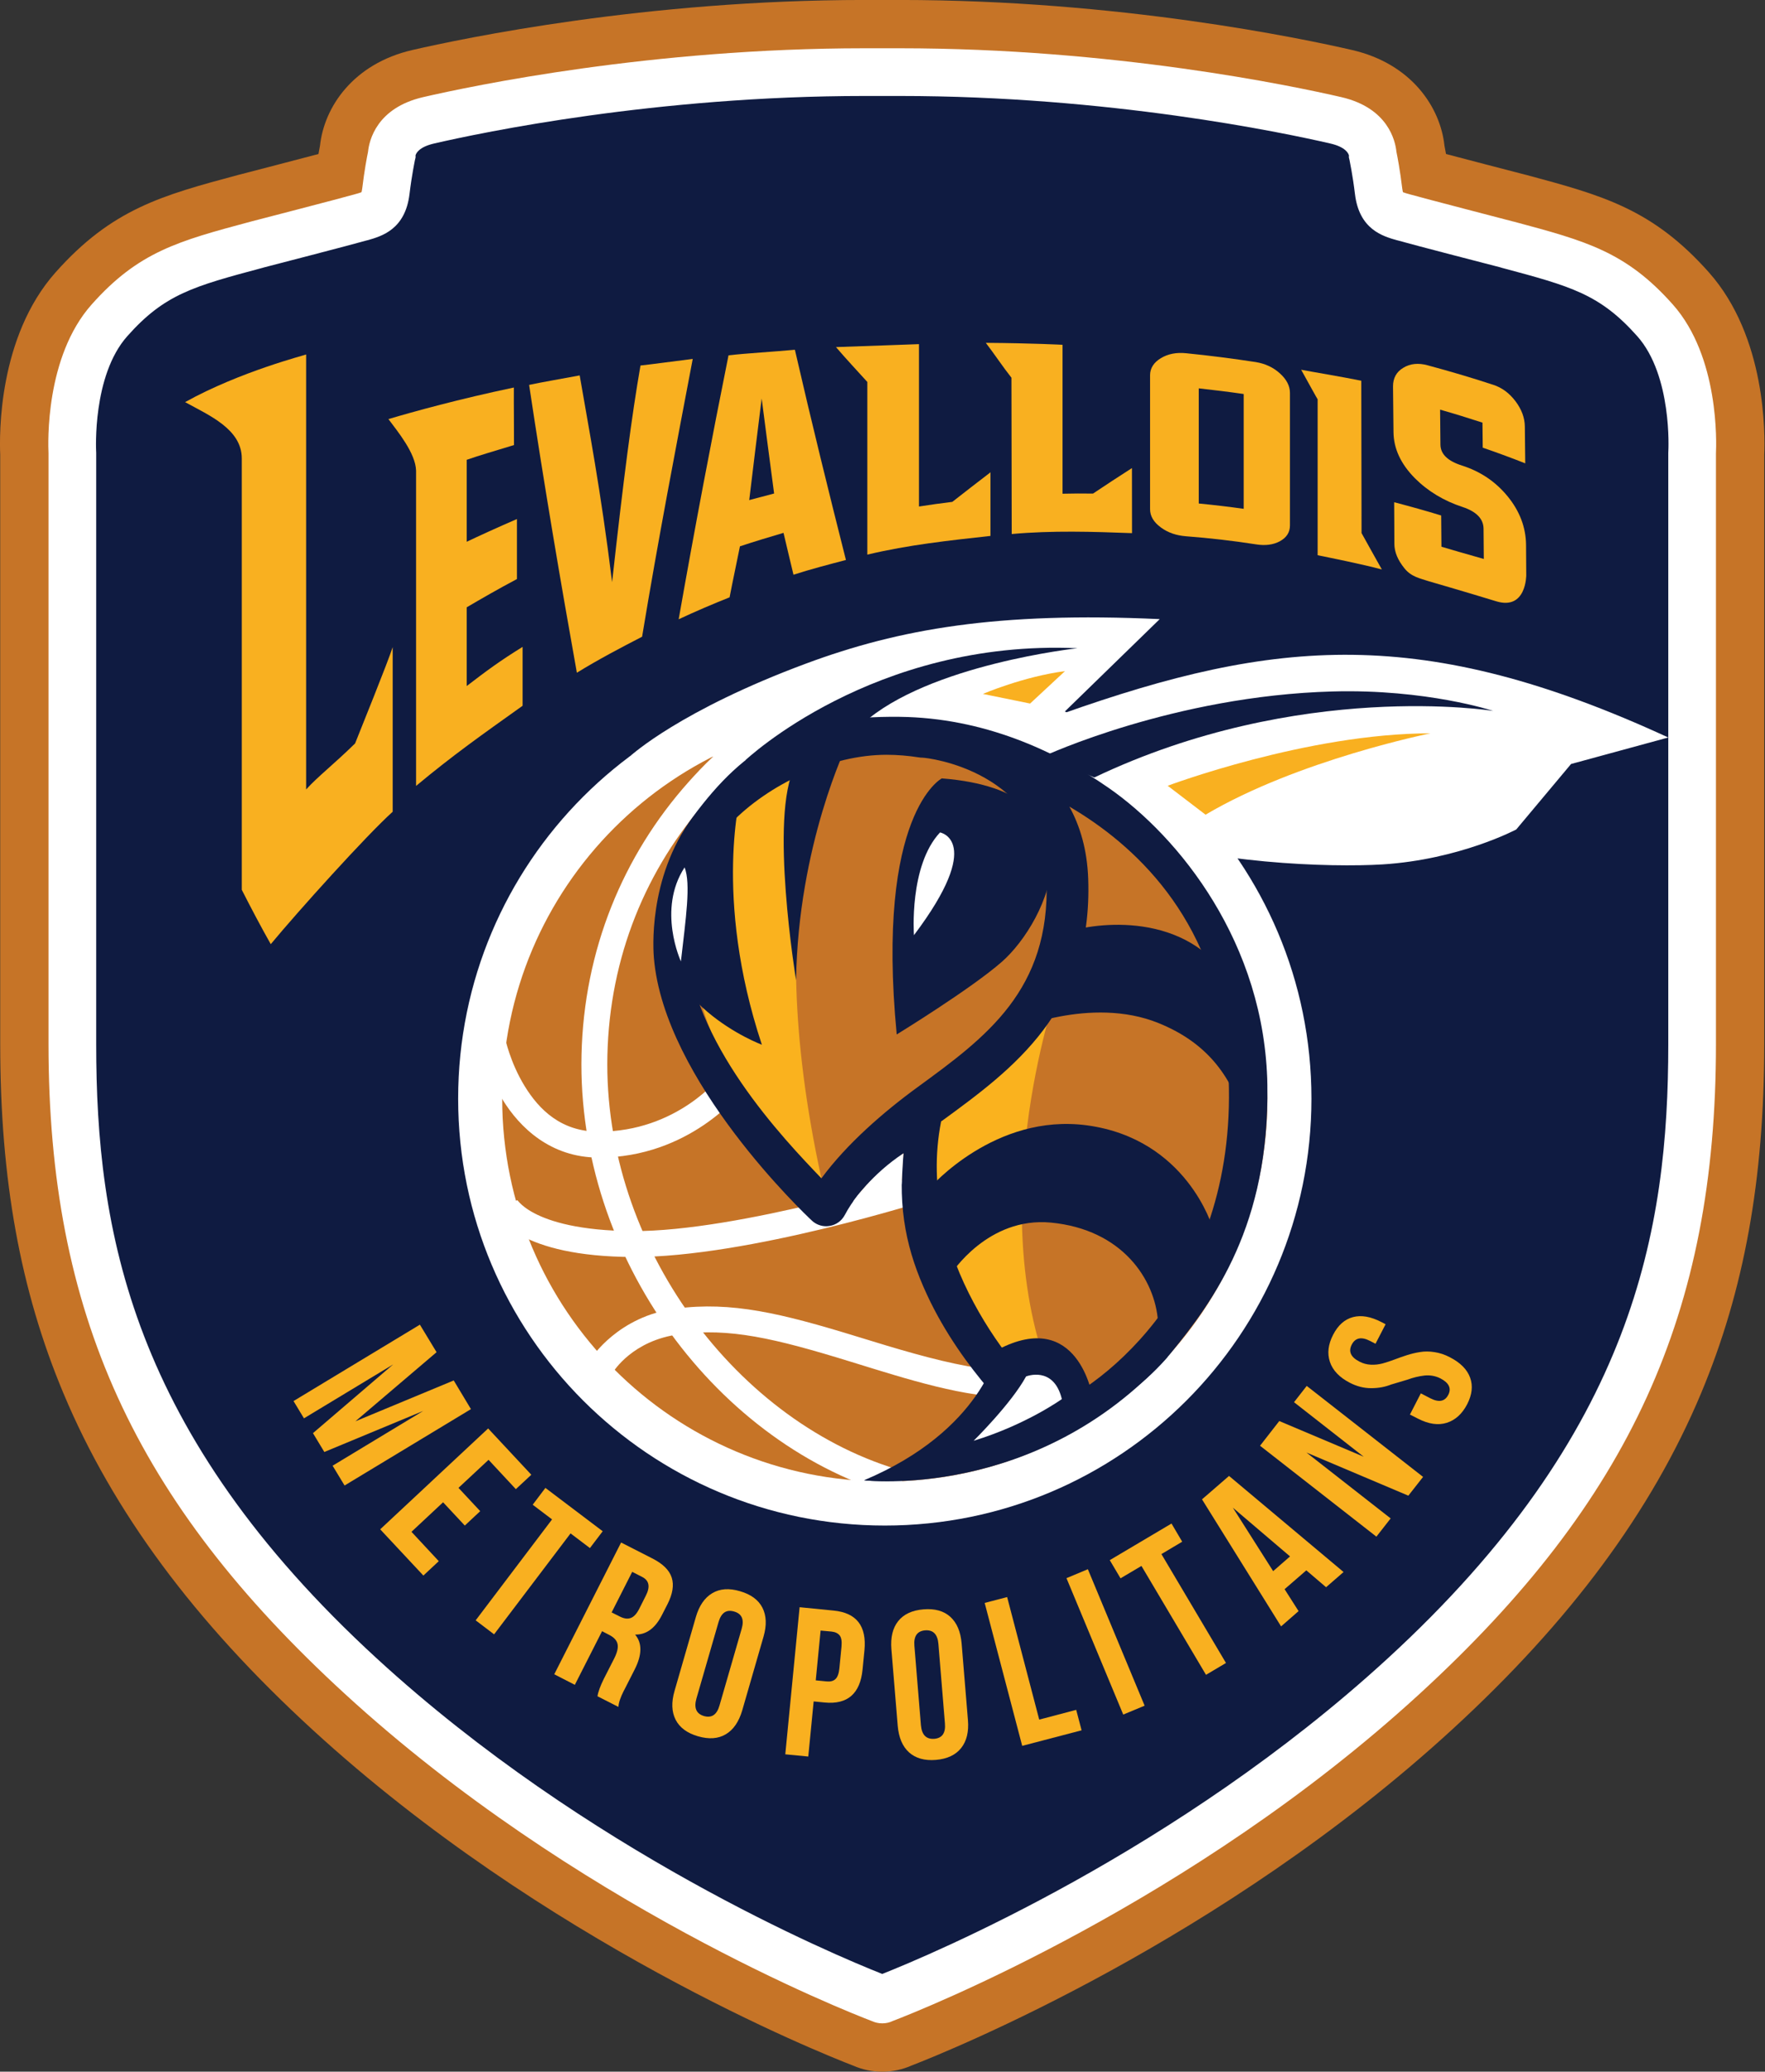
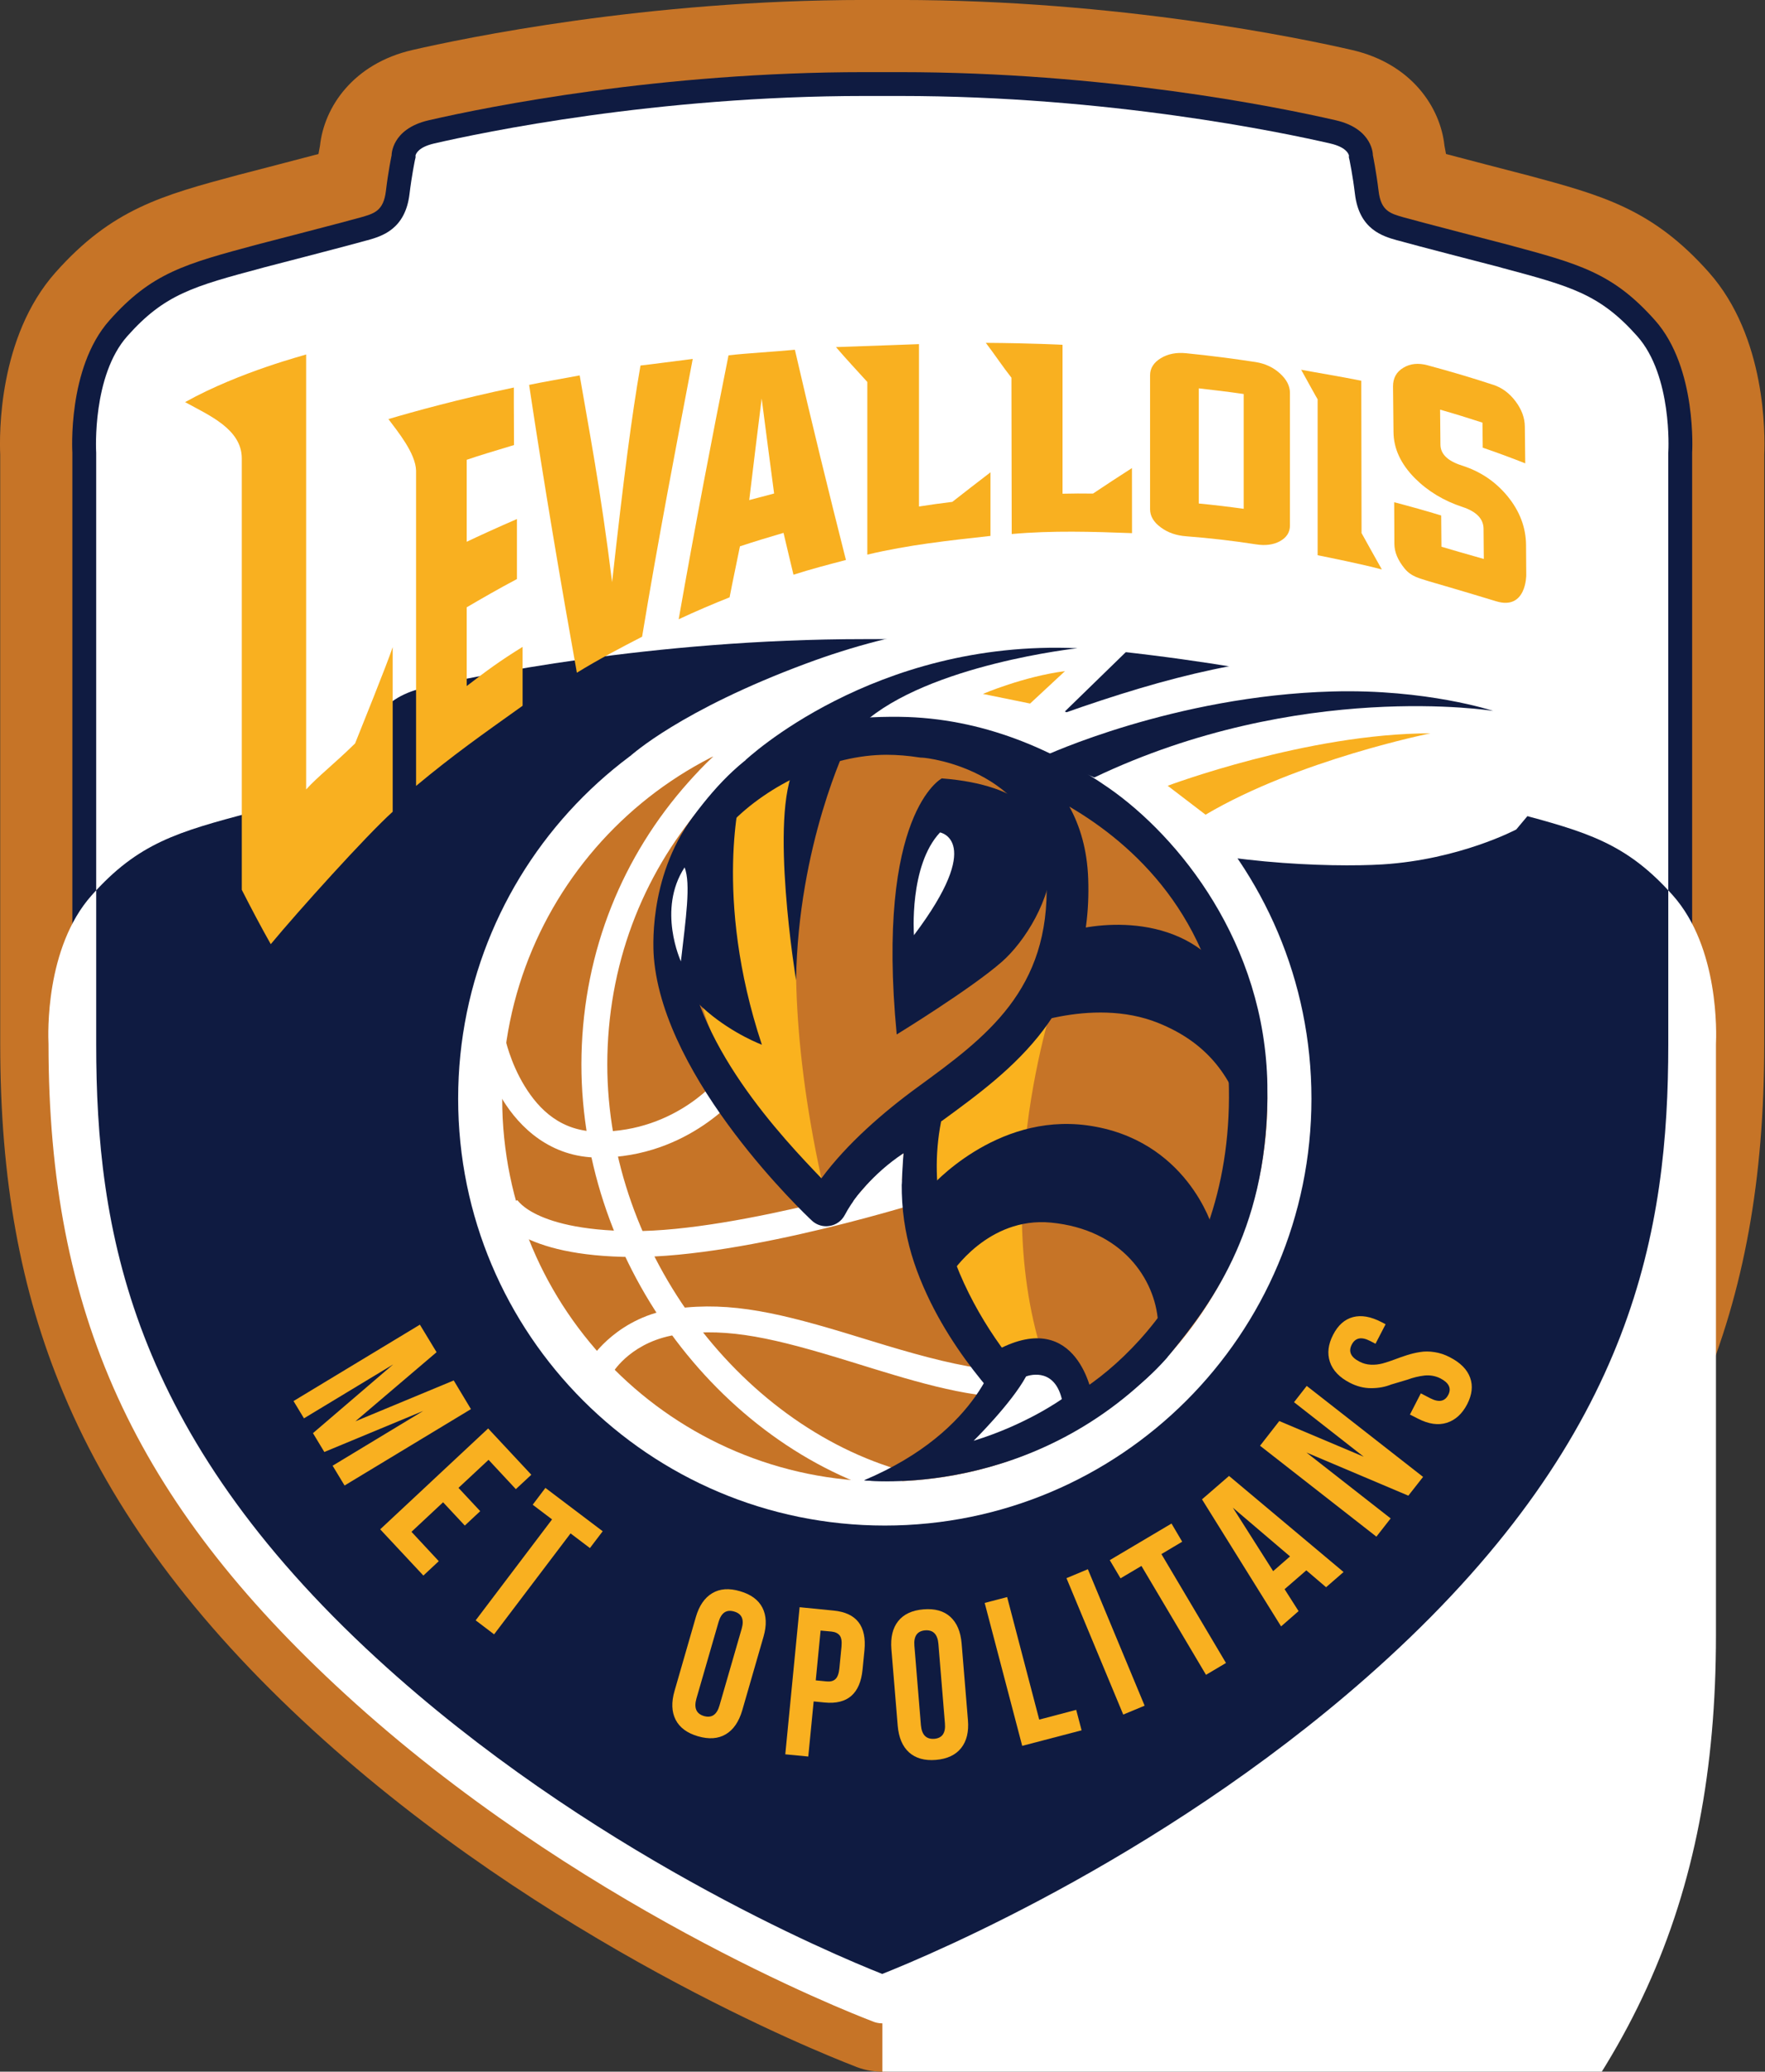
<svg xmlns="http://www.w3.org/2000/svg" height="800" viewBox="0 0 682 800" width="682">
  <rect x="0" y="0" width="682" height="800" fill="#333333" stroke="none" />
  <g transform="matrix(1.25 0 0 -1.25 0 799.987)">
    <g>
      <path d="m528.277 555.825c-17.463 19.646-32.951 23.803-56.38 30.102l-.333.083c-.062 0-.125.021-.187.042-7.11 1.85-17.484 4.532-24.386 6.361-.187 1.019-.353 1.892-.478 2.578-1.268 11.912-10.249 25.321-28.523 29.541-15.716 3.617-72.263 15.467-139.785 15.467h-10.977c-67.523 0-124.048-11.85-139.785-15.467-18.274-4.22-27.254-17.65-28.523-29.541-.146-.686-.291-1.559-.478-2.578-6.902-1.829-17.276-4.511-24.386-6.361-.062-.021-.125-.042-.187-.042l-.312-.083c-23.45-6.299-38.938-10.457-56.401-30.102-17.712-19.937-17.359-50.06-17.089-56.297v-182.153c0-41.765 6.216-76.046 19.562-107.853 15.259-36.422 40.414-70.371 76.899-103.82 71.909-65.922 156.999-99.912 167.414-103.924 2.703-1.164 5.655-1.788 8.752-1.788h.042.021c3.222 0 6.299.686 9.064 1.913 11.787 4.574 95.879 38.522 167.081 103.8 36.485 33.45 61.639 67.398 76.919 103.82 13.326 31.807 19.542 66.088 19.542 107.853v182.153c.27 6.237.624 36.36-17.089 56.297" fill="#c67427" />
      <path d="m272.693 22.286s88.041 32.826 161.136 99.85c71.473 65.506 89.247 125.42 89.247 195.23v182.756s1.622 26.173-11.455 40.892c-13.097 14.739-23.471 17.463-45.84 23.471 0 0-27.67 7.151-31.807 8.336-4.137 1.185-7.089 1.933-7.817 8.129-.748 6.195-1.767 11.06-1.767 11.06s.146 8.129-11.413 10.81c-18.793 4.324-71.722 14.885-134.775 14.885h-10.977c-63.032 0-115.982-10.561-134.754-14.885-11.559-2.682-11.413-10.81-11.413-10.81s-1.039-4.865-1.767-11.06c-.748-6.195-3.7-6.944-7.817-8.129-4.158-1.185-31.828-8.336-31.828-8.336-22.369-6.008-32.743-8.731-45.819-23.471-13.097-14.719-11.455-40.892-11.455-40.892v-182.756c0-69.809 17.775-129.723 89.226-195.23 73.115-67.024 161.136-99.85 161.136-99.85h-.042z" fill="#0f1b41" />
-       <path d="m128.442 591.942c.083-.644-.021-.686-.187-1.455 0-.042-.977-4.657-1.663-10.415-1.31-10.956-8.565-13.035-12.91-14.282l-.208-.042c-4.158-1.206-30.851-8.108-31.973-8.399l-.27-.083c-21.454-5.738-30.331-8.129-41.89-21.142-10.852-12.203-9.625-35.341-9.625-35.57 0-.146.021-.291.021-.437v-182.735c0-57.253 10.519-119.849 86.836-189.824 64.903-59.498 140.991-91.368 156.146-97.376 15.155 6.008 91.243 37.878 156.146 97.376 76.316 69.976 86.836 132.572 86.836 189.824v182.735c0 .146 0 .291.021.457.021.208 1.247 23.346-9.605 35.549-11.579 13.014-20.456 15.405-41.911 21.142l-.312.104c-1.081.27-27.774 7.172-31.932 8.378l-.208.042c-4.345 1.247-11.6 3.326-12.91 14.282-.686 5.759-1.663 10.374-1.663 10.415-.166.769-.27.811-.187 1.455-.166.707-1.081 2.619-5.696 3.7-14.927 3.451-68.708 14.698-133.091 14.698h-10.977c-64.404 0-118.165-11.247-133.112-14.698-4.594-1.081-5.509-2.994-5.675-3.7m144.317-577.02h-.021-.042c-1.081 0-2.1.229-3.035.644-7.879 2.994-92.012 36.027-163.048 101.138-65.07 59.644-91.617 117.791-91.617 200.676v182.527c-.146 3.098-1.06 29.832 13.326 46.006 14.49 16.299 26.776 19.604 49.104 25.591l.312.083c.333.083 27.691 7.172 31.703 8.316l.208.062c.686.187 1.601.437 2.1.644.062.229.146.624.229 1.206.644 5.426 1.497 9.875 1.788 11.268.353 3.513 2.661 13.575 17.047 16.901 15.322 3.534 70.475 15.093 136.417 15.093h10.977c65.964 0 121.096-11.559 136.417-15.093 14.386-3.326 16.694-13.388 17.047-16.901.291-1.393 1.143-5.842 1.788-11.268.083-.582.166-.977.229-1.206.499-.208 1.414-.457 2.1-.644l.208-.062c4.012-1.143 31.371-8.232 31.641-8.316l.374-.083c22.327-5.987 34.614-9.293 49.104-25.591 14.386-16.174 13.471-42.909 13.326-46.006v-182.527c0-82.886-26.548-141.033-91.617-200.676-70.537-64.654-154.005-97.667-162.861-101.055-.977-.478-2.058-.728-3.202-.728" fill="#fff" />
+       <path d="m128.442 591.942c.083-.644-.021-.686-.187-1.455 0-.042-.977-4.657-1.663-10.415-1.31-10.956-8.565-13.035-12.91-14.282l-.208-.042c-4.158-1.206-30.851-8.108-31.973-8.399l-.27-.083c-21.454-5.738-30.331-8.129-41.89-21.142-10.852-12.203-9.625-35.341-9.625-35.57 0-.146.021-.291.021-.437v-182.735c0-57.253 10.519-119.849 86.836-189.824 64.903-59.498 140.991-91.368 156.146-97.376 15.155 6.008 91.243 37.878 156.146 97.376 76.316 69.976 86.836 132.572 86.836 189.824v182.735c0 .146 0 .291.021.457.021.208 1.247 23.346-9.605 35.549-11.579 13.014-20.456 15.405-41.911 21.142l-.312.104c-1.081.27-27.774 7.172-31.932 8.378l-.208.042c-4.345 1.247-11.6 3.326-12.91 14.282-.686 5.759-1.663 10.374-1.663 10.415-.166.769-.27.811-.187 1.455-.166.707-1.081 2.619-5.696 3.7-14.927 3.451-68.708 14.698-133.091 14.698h-10.977c-64.404 0-118.165-11.247-133.112-14.698-4.594-1.081-5.509-2.994-5.675-3.7m144.317-577.02h-.021-.042c-1.081 0-2.1.229-3.035.644-7.879 2.994-92.012 36.027-163.048 101.138-65.07 59.644-91.617 117.791-91.617 200.676c-.146 3.098-1.06 29.832 13.326 46.006 14.49 16.299 26.776 19.604 49.104 25.591l.312.083c.333.083 27.691 7.172 31.703 8.316l.208.062c.686.187 1.601.437 2.1.644.062.229.146.624.229 1.206.644 5.426 1.497 9.875 1.788 11.268.353 3.513 2.661 13.575 17.047 16.901 15.322 3.534 70.475 15.093 136.417 15.093h10.977c65.964 0 121.096-11.559 136.417-15.093 14.386-3.326 16.694-13.388 17.047-16.901.291-1.393 1.143-5.842 1.788-11.268.083-.582.166-.977.229-1.206.499-.208 1.414-.457 2.1-.644l.208-.062c4.012-1.143 31.371-8.232 31.641-8.316l.374-.083c22.327-5.987 34.614-9.293 49.104-25.591 14.386-16.174 13.471-42.909 13.326-46.006v-182.527c0-82.886-26.548-141.033-91.617-200.676-70.537-64.654-154.005-97.667-162.861-101.055-.977-.478-2.058-.728-3.202-.728" fill="#fff" />
    </g>
    <g fill="#f9b020">
      <path d="m90.735 207.167 39.063 23.596 5.156-8.503-25.092-21.35 30.394 12.619 5.322-8.856-39.063-23.596-3.7 6.112 28.003 16.922-30.56-12.681-3.513 5.821 24.781 21.226-27.566-16.652z" />
      <path d="m117.528 167.539 33.366 31.163 13.347-14.303-4.781-4.449-8.44 9.064-9.293-8.669 6.715-7.193-4.761-4.449-6.715 7.193-9.771-9.126 8.44-9.064-4.761-4.449z" />
      <path d="m164.667 175.137 3.929 5.197 17.712-13.388-3.95-5.197-5.987 4.532-23.637-31.184-5.696 4.324 23.616 31.184z" />
-       <path d="m189.067 141.866 2.495-1.247c1.289-.665 2.412-.832 3.389-.478.977.333 1.85 1.289 2.64 2.827l2.017 4.012c1.455 2.786 1.081 4.74-1.081 5.842l-3.098 1.58zm-17.733-19.105 20.664 40.705 9.625-4.906c3.285-1.663 5.301-3.638 6.029-5.966.728-2.287.291-5.031-1.331-8.212l-1.642-3.202c-2.1-4.199-4.906-6.237-8.357-6.154 2.224-2.619 2.183-6.237-.146-10.81l-3.181-6.257c-.062-.104-.104-.187-.146-.249-1.06-2.1-1.622-3.763-1.684-5.031l-6.465 3.285c.187 1.351.852 3.118 1.913 5.301l3.243 6.361c.936 1.85 1.289 3.347 1.039 4.49-.249 1.123-1.102 2.058-2.578 2.807l-2.204 1.143-8.42-16.569z" />
      <path d="m215.275 115.242c-.811-2.89-.042-4.678 2.328-5.384 2.412-.686 4.012.416 4.823 3.305l6.84 23.658c.832 2.869.062 4.636-2.328 5.322-2.391.707-3.991-.374-4.823-3.264zm-6.756 2.391 6.59 22.826c1.019 3.493 2.703 5.946 5.052 7.339 2.349 1.414 5.218 1.622 8.586.624 3.389-.977 5.696-2.682 6.944-5.114 1.227-2.432 1.351-5.405.333-8.918l-6.59-22.806c-1.039-3.513-2.723-5.966-5.073-7.359s-5.197-1.601-8.586-.624c-3.368.977-5.675 2.682-6.923 5.114-1.247 2.453-1.351 5.405-.333 8.918" />
      <path d="m252.166 120.88 3.389-.333c1.164-.104 2.058.125 2.703.728.644.603 1.039 1.684 1.206 3.243l.665 6.798c.146 1.58-.021 2.703-.541 3.409-.541.686-1.372 1.102-2.515 1.227l-3.409.312zm-9.417-22.847 4.428 45.445 10.498-1.039c7.11-.686 10.27-4.781 9.542-12.307l-.582-5.904c-.728-7.463-4.657-10.873-11.725-10.187l-3.389.333-1.663-17.026z" />
      <path d="m284.675 107.018c.27-2.973 1.622-4.366 4.116-4.199 2.474.208 3.576 1.809 3.305 4.802l-2.017 24.531c-.249 2.973-1.622 4.366-4.095 4.179-2.453-.208-3.576-1.788-3.326-4.781zm-7.172-.166-1.954 23.658c-.291 3.638.395 6.528 2.1 8.669 1.705 2.141 4.303 3.347 7.817 3.638 3.493.291 6.278-.478 8.295-2.308 2.037-1.85 3.181-4.574 3.493-8.191l1.954-23.679c.312-3.638-.395-6.528-2.1-8.669-1.705-2.141-4.303-3.368-7.796-3.659-3.513-.291-6.278.499-8.316 2.328-2.017 1.829-3.181 4.574-3.493 8.212" />
      <path d="m315.986 100.646-11.6 44.156 6.944 1.809 9.916-37.857 11.434 3.014 1.663-6.32z" />
      <path d="m347.217 110.313-17.546 42.139 6.611 2.765 17.546-42.16z" />
      <path d="m346.379 152.404-3.326 5.613 19.084 11.309 3.305-5.613-6.424-3.825 19.957-33.637-6.174-3.659-19.957 33.637z" />
      <path d="m393.56 154.618 5.218 4.553-17.671 15.051zm2.453-17.068-24.448 39.25 8.357 7.235 35.404-29.687-5.405-4.698-6.112 5.218-6.715-5.821 4.324-6.777z" />
      <path d="m425.473 165.275-35.965 28.086 5.946 7.63 26.09-11.018-21.537 16.839 3.929 5.031 35.965-28.107-4.553-5.8-31.495 13.326 26.028-20.352z" />
      <path d="m438.335 201.726-2.495 1.268 3.368 6.549 2.89-1.497c2.661-1.372 4.511-1.039 5.571.998l.021.021c1.039 2.017.229 3.721-2.412 5.093-1.518.769-3.16 1.06-4.906.894-1.788-.208-3.534-.624-5.26-1.268l-5.093-1.518c-1.871-.748-3.929-1.123-6.154-1.123-2.224 0-4.407.541-6.549 1.642-3.285 1.684-5.343 3.867-6.216 6.486-.873 2.619-.541 5.405.998 8.378 1.518 2.952 3.555 4.761 6.133 5.447 2.578.686 5.509.166 8.773-1.518l1.31-.686-3.118-6.029-1.684.873c-2.661 1.372-4.553.998-5.655-1.123-1.102-2.141-.312-3.888 2.37-5.26 1.102-.582 2.266-.894 3.534-.956 1.247-.062 2.453.083 3.659.395 1.185.333 2.412.728 3.659 1.206 1.268.478 2.536.936 3.846 1.351 1.33.416 2.661.748 4.054.956 1.372.229 2.848.229 4.428-.021 1.58-.229 3.181-.748 4.761-1.58 3.285-1.684 5.364-3.784 6.278-6.32.915-2.515.603-5.26-.915-8.212-1.538-2.952-3.617-4.865-6.278-5.717s-5.634-.416-8.918 1.268" />
    </g>
    <g fill="#f9b020">
      <path d="m197.987 527.07c-2.703-15.55-5.197-34.593-8.773-66.941-3.555 28.855-7.297 47.939-10.02 63.885-4.865-.915-11.891-2.12-15.633-2.931 4.678-31.142 9.916-61.91 14.76-88.915 6.549 4.033 13.43 7.65 20.165 11.122 4.948 29.936 10.623 59.332 15.654 85.817-5.696-.707-12.39-1.622-16.153-2.037" />
      <path d="m231.603 485.496c1.268 10.602 2.557 21.059 3.846 31.391 1.289-9.916 2.557-19.708 3.846-29.354-2.557-.665-5.135-1.351-7.692-2.037m-6.403 44.717c-5.093-25.321-10.395-53.074-15.405-81.534 5.197 2.432 10.457 4.678 15.737 6.777 1.039 5.405 2.141 10.457 3.202 15.758 4.47 1.476 8.981 2.848 13.471 4.158 1.06-4.407 2.017-8.607 3.077-12.931 5.364 1.725 10.81 3.139 16.215 4.553-5.197 20.519-10.623 42.534-15.779 64.945-6.299-.603-15.322-1.102-20.519-1.725" />
      <path d="m384.45 482.802c-4.574.644-9.189 1.185-13.887 1.642v35.57c4.698-.52 9.313-1.081 13.887-1.746zm3.804 45.32c-7.068 1.081-14.282 2.017-21.6 2.744-3.014.312-5.613-.208-7.796-1.518-2.224-1.351-3.347-3.118-3.347-5.28 0-13.783 0-27.566 0-41.37 0-2.162 1.123-4.033 3.347-5.655 2.183-1.622 4.802-2.495 7.796-2.723 7.318-.561 14.532-1.393 21.6-2.495 2.869-.457 5.343-.146 7.38.956 2.079 1.143 3.118 2.744 3.118 4.885v40.954c0 2.141-1.039 4.158-3.118 6.029-2.037 1.85-4.511 2.994-7.38 3.472" />
      <path d="m306.047 493.972c-.062-.042-.104-.083-.166-.125-3.804-2.91-7.65-5.883-11.496-8.898-3.43-.416-6.86-.894-10.311-1.434v50.164c0-.042-15.197-.52-25.654-.915 3.16-3.7 6.528-7.276 9.688-10.769v-53.345c12.702 3.035 25.425 4.386 38.065 5.779v19.729z" />
      <path d="m349.911 495.388c-3.991-2.557-8.004-5.176-12.037-7.879-3.118.042-6.257.042-9.417-.042v46.006s-9.085.499-23.72.603c2.765-3.617 5.176-7.297 7.921-10.769 0-16.008.083-32.244.083-48.293 12.577 1.123 25.03.728 37.192.27 0 3.451-.021 17.359-.021 20.103" />
      <path d="m94.633 396.106v134.38c-.062-.146-20.269-5.197-37.42-14.719 7.463-4.116 17.525-8.357 17.525-17.4v-133.258c2.952-5.8 5.925-11.434 8.96-16.798 8.523 10.27 29.396 33.429 37.69 40.913v50.85c-1.559-4.823-10-25.654-11.621-29.749-6.59-6.465-11.538-10.228-15.134-14.22" />
      <path d="m427.163 464.061c-1.933 3.409-4.303 7.692-6.278 11.247 0 15.841-.083 31.204-.083 47.066-6.278 1.268-15.592 2.807-18.585 3.389 1.85-3.347 5.052-9.147 5.093-9.126v-48.168c4.366-.894 13.825-2.786 19.854-4.407" />
      <path d="m441.589 460.45c-2.744.915-5.322 1.33-7.463 3.991-2.037 2.536-3.077 4.969-3.098 7.546-.042 4.574 0 8.295-.062 12.848 4.948-1.289 9.792-2.64 14.532-4.095.021-3.493.042-6.133.083-9.646.79-.249 9.043-2.661 13.097-3.784-.021 1.684-.062 7.713-.083 9.397-.042 2.973-2.162 5.239-6.528 6.673-5.717 1.871-10.665 4.844-14.719 8.898-4.303 4.366-6.549 9.085-6.59 14.282-.042 4.678-.083 9.355-.146 14.012-.021 2.578 1.039 4.532 3.181 5.8 2.12 1.289 4.636 1.559 7.505.769 7.027-1.892 13.804-3.888 20.352-6.05 2.661-.873 4.927-2.557 6.819-5.052 1.913-2.536 2.869-5.156 2.89-7.817.062-4.698.062-6.673.125-11.372-4.262 1.684-8.648 3.305-13.139 4.844-.021 2.578-.062 5.156-.083 7.734-4.283 1.393-8.627 2.744-13.097 4.012.042-3.617.062-7.214.104-10.831.042-2.931 2.287-5.052 6.673-6.445 5.717-1.829 10.311-4.948 13.97-9.355 3.867-4.657 5.759-9.75 5.821-15.114.021-2.64.042-6.736.062-9.376 0 0 .062-10.914-9.272-8.087-10.332 3.16-20.935 6.216-20.935 6.216" />
      <path d="m144.271 428.052v24.323c3.929 2.308 9.812 5.717 15.529 8.731v18.544c-5.717-2.474-12.245-5.447-15.529-7.027v25.321c4.012 1.393 8.752 2.765 14.615 4.553.021 6.341-.083 11.434-.042 17.775-16.922-3.555-30.934-7.422-38.772-9.75 2.869-3.846 8.399-10.54 8.544-15.924v-97.397c11.6 9.646 20.248 15.716 32.93 24.76v18.19c-7.068-4.366-11.101-7.359-17.276-12.099" />
    </g>
    <g>
      <path d="m405.395 300.59c0-72.845-59.041-131.885-131.885-131.885-72.845 0-131.885 59.041-131.885 131.885 0 72.845 59.041 131.885 131.885 131.885 72.845 0 131.885-59.041 131.885-131.885" fill="#fff" />
      <path d="m391.778 300.59c0-65.319-52.95-118.269-118.269-118.269-65.319 0-118.269 52.95-118.269 118.269 0 65.319 52.95 118.269 118.269 118.269 65.319 0 118.269-52.95 118.269-118.269" fill="#c67427" />
      <path d="m468.702 383.74s-17.484-9.293-41.329-10.79c-16.049-.998-54.114.208-80.038 9.75 0 0-73.926 25.487-152.217 23.949 0 0 15.218 13.949 54.135 28.377 28.71 10.644 59.02 16.008 109.246 13.7l-29.999-29.188c65.735 23.263 111.242 27.608 187.205-7.38l-30.061-8.191z" fill="#fff" />
      <path d="m372.665 388.308-11.704 8.939s43.158 16.195 81.223 16.195c0 0-40.871-8.191-69.518-25.134" fill="#f9b020" />
      <path d="m329.216 432.665-10.79-10.02-14.594 2.973s12.494 5.364 25.383 7.047" fill="#f9b020" />
      <path d="m277.531 177.686c-55.784 15.482-99.185 73.871-97.77 136.434.728 32.305 12.758 61.537 33.137 84.338 7.834 8.766 24.651 26.006 59.273 38.275l2.672-7.541c-33.191-11.762-48.431-27.617-55.98-36.064-19.162-21.439-30.418-48.754-31.104-79.189-1.329-58.721 40.132-114.172 91.91-128.543z" fill="#fff" />
      <path d="m313.707 208.285c-15.49-.091-32.692 5.459-50.654 11.01l.002-.002c-23.884 7.368-37.604 10.516-52.998 8.506l-.006-.002h-.006c-14.559-1.864-20.461-11.604-20.461-11.604l-6.783 4.24s8.313 13 26.219 15.297c17.078 2.23 32.296-1.359 56.393-8.793h.002c23.949-7.401 45.507-13.642 60.777-8.842l2.398-7.631c-4.747-1.492-9.72-2.149-14.883-2.18z" fill="#fff" />
      <path d="m195.557 251.668c-17.383.085-27.858 3.133-34.176 6.471-3.159 1.669-5.265 3.414-6.611 4.844-1.346 1.43-2.094 2.896-2.094 2.896l7.26 3.359s-.071.003.658-.771c.729-.774 2.095-1.971 4.523-3.254 4.856-2.566 14.017-5.464 30.479-5.545 32.827-.16 88.836 17.236 88.836 17.236l2.404-7.631s-55.669-17.779-91.279-17.605z" fill="#fff" />
      <path d="m184.99 282.379c-14.788.035-24.346 9.272-29.66 17.953-5.315 8.681-7.016 17.295-7.016 17.295l7.844 1.576s1.512-7.372 5.994-14.693c4.482-7.321 11.304-14.102 22.854-14.131 24.431-.039 37.58 17.016 37.58 17.016l6.322-4.902s-15.708-20.158-43.914-20.113h-.002-.002z" fill="#fff" />
      <path d="m322.723 406.396s40.081 18.627 89.143 19.978c29.146.811 49.727-6.008 49.727-6.008s-59.789 9.688-123.32-20.56z" fill="#0f1b41" />
      <path d="m230.402 405.118s39.561 37.441 102.677 34.614c0 0-46.152-5.01-66.379-23.304z" fill="#0f1b41" />
      <path d="m253.369 272.584s-48.854 40.476-42.534 80.973c6.341 40.476 43.428 74.674 113.113 45.861 62.45-25.778 95.941-118.747 9.043-191.633l-13.575 1.809s-44.343 40.497-34.364 94.465z" fill="#c67427" />
      <path d="m257.903 405.278s-23.783-38.813-3.991-129.308c0 0-39.437 31.35-39.437 71.306 0 39.956 16.839 50.912 43.428 58.001" fill="#fab21e" />
      <path d="m327.262 335.689s-23.325-65.09-3.243-119.225l-1.933-7.089s-25.446 5.883-32.576 39.395c-7.151 33.512.811 52.763.811 52.763z" fill="#fab21e" />
      <g fill="#0f1b41">
        <path d="m291.122 399.521s-20.498-10.644-13.929-79.102c0 0 22.972 14.074 32.514 22.452 14.157 12.432 33.117 52.659-18.585 56.65" />
        <path d="m235.512 317.242s-34.531 12.806-31.059 42.867c3.472 30.061 24.677 35.217 24.677 35.217s-8.835-32.223 6.382-78.084" />
        <path d="m294.105 246.581s11.226 17.567 30.747 15.716c22.078-2.12 32.223-17.546 33.117-30.601 0 0 11.33 15.322 16.86 29.063 0 0-7.879 27.379-38.792 31.579-28.481 3.846-48.48-19.188-48.48-19.188z" />
        <path d="m312.842 321.608s24.282 10.831 45.278 2.328c14.22-5.759 22.431-15.529 26.651-30.352 0 0 2.432 37.815-9.937 49.956-16.714 16.423-44.239 9.771-47.357 7.442z" />
        <path d="m337.667 208.686s-4.407 27.358-29.209 14.365c0 0-4.594-24.864-41.349-40.351 0 0 33.387-4.158 70.766 21.849z" />
      </g>
      <path d="m290.586 382.828s13.991-2.495-8.066-31.745c0 0-1.58 21.496 8.066 31.745" fill="#fff" />
      <path d="m325.64 205.786c-11.101 9.397-42.992 45.923-34.718 87.771.125.083.229.146.353.229 21.808 15.924 46.567 33.99 45.112 74.736-.312 8.939-2.515 16.278-5.821 22.286 19.895-11.642 44.426-33.948 48.563-74.508 7.027-68.437-35.528-102.822-53.49-110.514m-71.722 70.184c-11.517 12.037-40.559 42.222-41.848 73.344-.541 13.409.333 22.244 13.742 36.214 11.808 12.307 31.163 21.288 48.23 21.288 3.326 0 6.715-.291 10.062-.811.333-.062.686-.083 1.039-.083 1.497 0 37.15-4.033 38.356-37.857 1.206-33.969-18.731-48.522-39.853-63.926-10.665-7.775-21.953-17.608-29.728-28.169m137.852 28.793c-.686 43.823-27.317 76.711-49.062 91.825-16.527 11.476-38.709 21.662-64.633 21.953-31.599.374-47.524-8.752-63.968-31.017-13.991-18.939-12.12-41.682-11.974-43.428 3.181-38.106 46.983-79.456 48.854-81.202 1.206-1.123 2.786-1.725 4.407-1.725.374 0 .728.042 1.081.104 1.975.312 3.68 1.538 4.636 3.305 4.678 8.815 11.933 14.178 18.17 19.105-1.829-17.421 1.081-30.331 7.276-43.678 11.06-23.824 29.707-40.268 30.872-41.453 1.247-1.268 2.91-1.933 4.615-1.933.811 0 1.663.146 2.432.478.769.312 22.577 6.632 37.441 24.864 13.305 16.34 30.539 39.52 29.853 82.803" fill="#0f1b41" />
      <path d="m210.482 342.992s-7.401 15.987 1.143 29.042c1.975-5.073.374-15.758-1.143-29.042" fill="#fff" />
      <path d="m246.079 337.171s-8.378 51.079-.333 65.901c0 0 4.511 7.671 16.153 7.006 0 0-15.176-31.017-15.82-72.907" fill="#0f1b41" />
      <path d="m317.179 214.765s8.524 3.43 11.06-6.985c0 0-10.914-7.879-27.275-12.889 0 0 11.6 11.413 16.215 19.874" fill="#fff" />
      <path d="m267.105 182.69s53.261-6.424 93.8 38.085l-1.954 3.763s-22.327-19.874-50.393-29.791c-28.044-9.916-41.453-12.058-41.453-12.058" fill="#0f1b41" />
      <path d="m263.745 268.852s5.655 8.378 15.529 14.843c0 0-.395-5.842-.541-9.584z" fill="#fff" />
    </g>
  </g>
</svg>